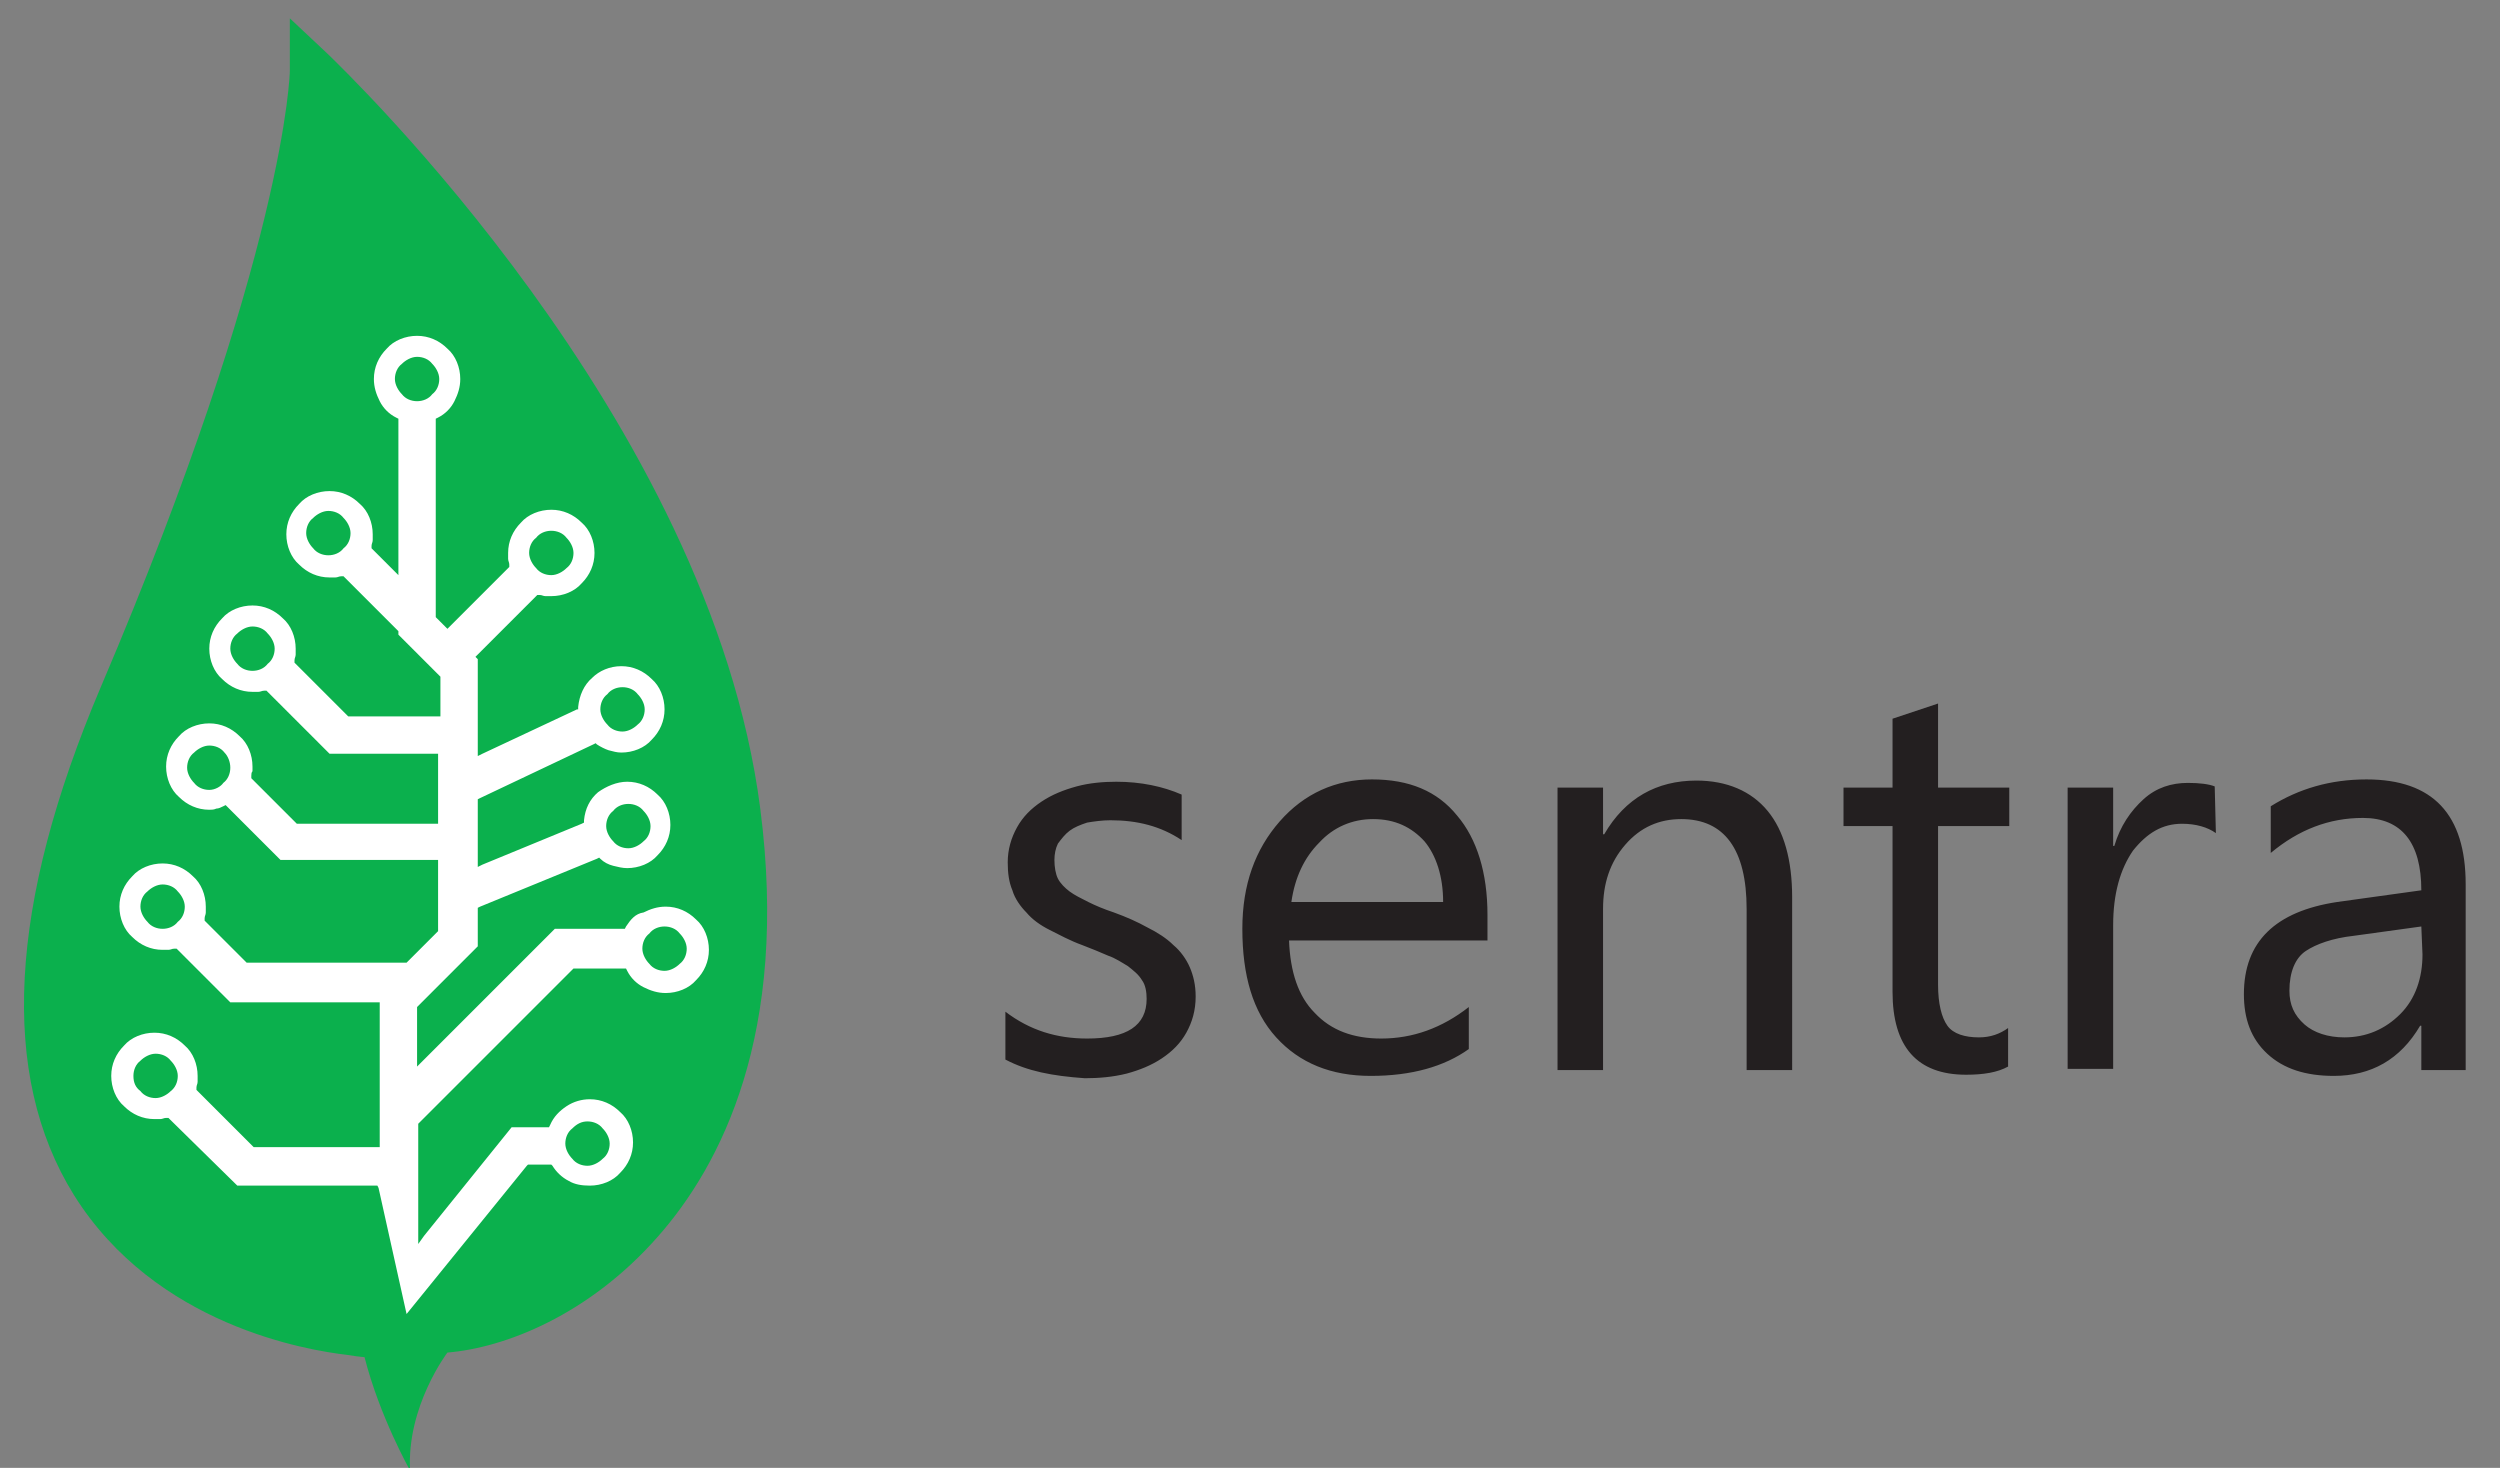
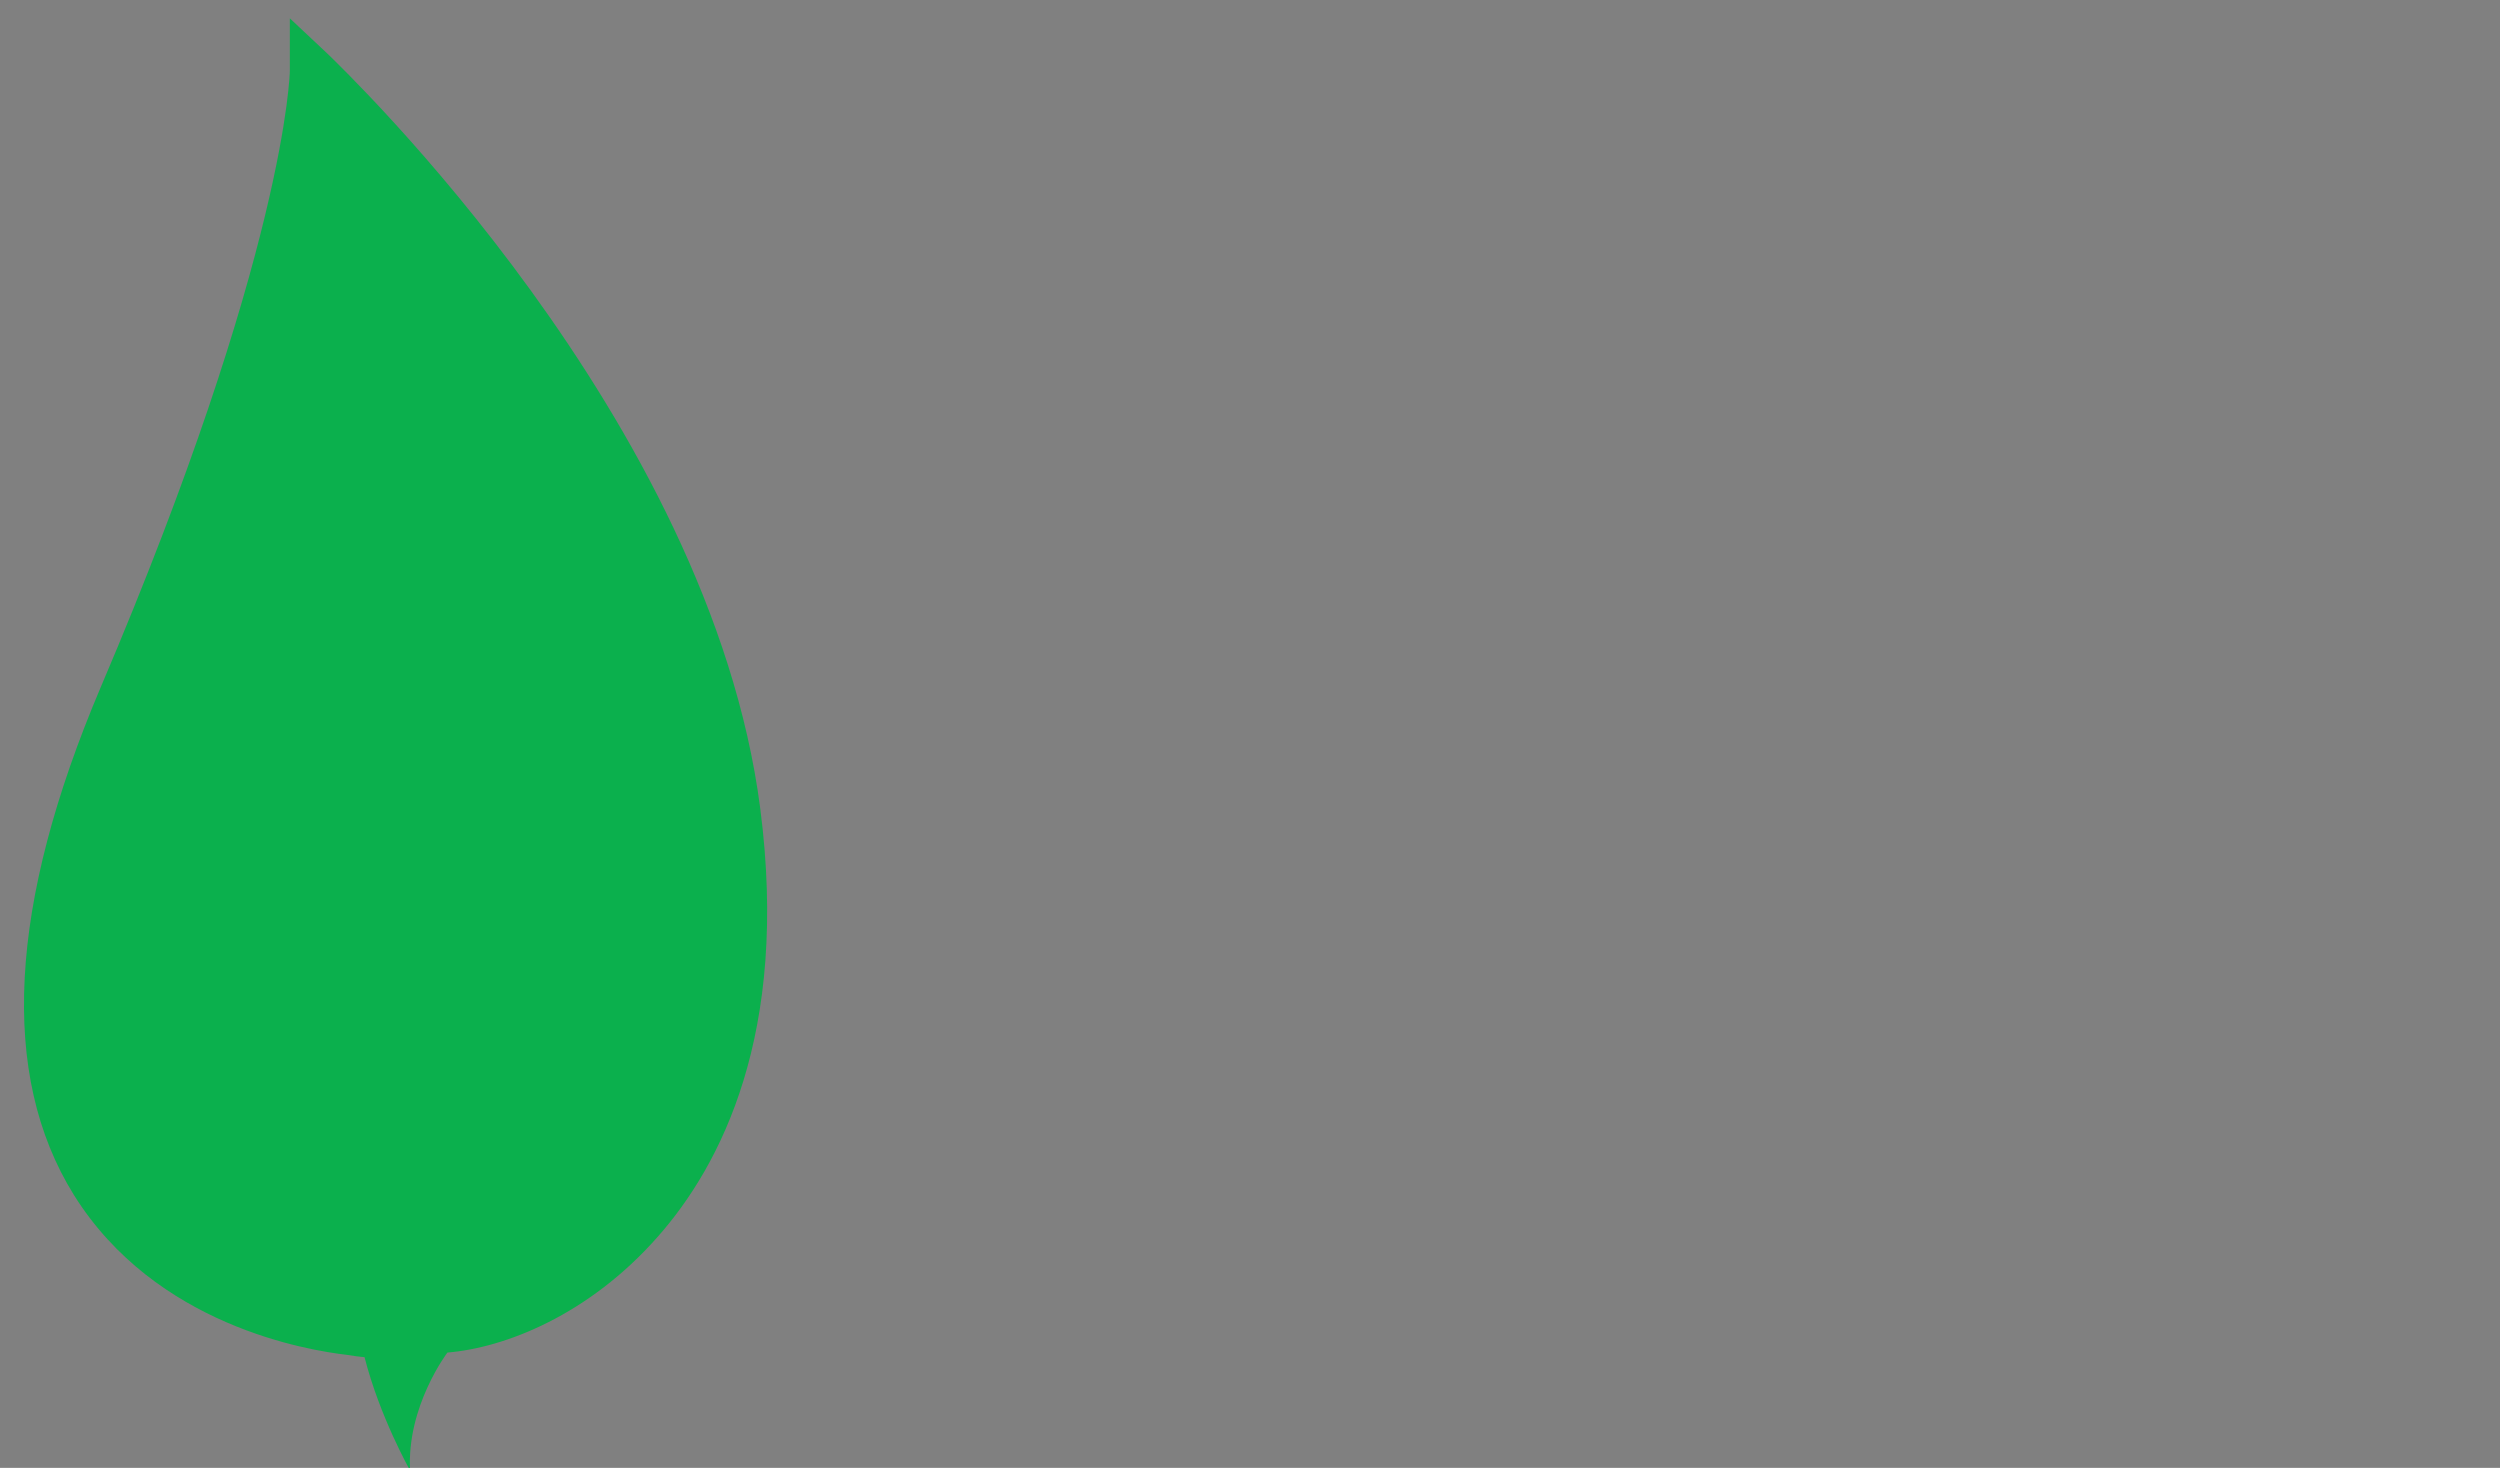
<svg xmlns="http://www.w3.org/2000/svg" viewBox="0.359 0.988 21.417 12.575" width="21.417" height="12.575" style="enable-background:new 0 0 81 15;">
  <rect x="0.359" y="0.988" width="21.417" height="12.575" fill="#808080" stroke="none" />
  <defs>
    <style type="text/css">
	.st0{fill:#0BB04D;}
	.st1{fill:#FFFFFF;}
	.st2{fill:#231F20;}
</style>
  </defs>
  <g transform="matrix(1, 0, 0, 1, -5.208, -0.135)">
    <path class="st0" d="M8.54,12.73C8.2,12.69,6.9,12.48,6.2,11.36c-0.64-1.03-0.56-2.49,0.23-4.35c1.59-3.73,1.62-5.27,1.62-5.28 V1.28l0.33,0.31c0.13,0.13,3.27,3.12,3.7,6.46c0.25,1.93-0.34,3.06-0.88,3.67c-0.59,0.67-1.31,0.95-1.8,0.99 c0,0-0.35,0.46-0.32,1.01c0,0-0.26-0.46-0.39-0.97C8.71,12.75,8.66,12.75,8.54,12.73" />
-     <path class="st1" d="M6.71,10.34c0-0.05,0.02-0.1,0.06-0.13l0,0c0.03-0.03,0.08-0.06,0.13-0.06s0.1,0.02,0.13,0.06l0,0 c0.03,0.03,0.06,0.08,0.06,0.13s-0.02,0.1-0.06,0.13C7,10.5,6.95,10.53,6.9,10.53s-0.1-0.02-0.13-0.06l0,0 C6.73,10.44,6.71,10.4,6.71,10.34 M6.96,9.08c-0.05,0-0.1-0.02-0.13-0.06C6.8,8.99,6.77,8.94,6.77,8.89s0.02-0.1,0.06-0.13l0,0 C6.86,8.73,6.91,8.7,6.96,8.7s0.1,0.02,0.13,0.06l0,0c0.03,0.03,0.06,0.08,0.06,0.13s-0.02,0.1-0.06,0.13l0,0 C7.06,9.06,7.01,9.08,6.96,9.08z M7.36,7.89c-0.05,0-0.1-0.02-0.13-0.06l0,0C7.2,7.8,7.17,7.75,7.17,7.7s0.02-0.1,0.06-0.13l0,0 c0.03-0.03,0.08-0.06,0.13-0.06s0.1,0.02,0.13,0.06C7.52,7.6,7.54,7.65,7.54,7.7c0,0.05-0.02,0.1-0.06,0.13l0,0 C7.46,7.86,7.41,7.89,7.36,7.89z M7.73,6.87c-0.05,0-0.1-0.02-0.13-0.06l0,0C7.57,6.78,7.54,6.73,7.54,6.68s0.02-0.1,0.06-0.13l0,0 c0.03-0.03,0.08-0.06,0.13-0.06c0.05,0,0.1,0.02,0.13,0.06l0,0c0.03,0.03,0.06,0.08,0.06,0.13S7.9,6.78,7.86,6.81 C7.83,6.85,7.78,6.87,7.73,6.87z M9.14,4.56c-0.05,0-0.1-0.02-0.13-0.06l0,0C8.98,4.47,8.95,4.42,8.95,4.37s0.02-0.1,0.06-0.13l0,0 c0.03-0.03,0.08-0.06,0.13-0.06s0.1,0.02,0.13,0.06l0,0C9.3,4.27,9.33,4.32,9.33,4.37S9.31,4.47,9.27,4.5l0,0 C9.24,4.54,9.19,4.56,9.14,4.56z M8.38,5.88c-0.05,0-0.1-0.02-0.13-0.06l0,0C8.22,5.79,8.19,5.74,8.19,5.69s0.02-0.1,0.06-0.13l0,0 C8.28,5.53,8.33,5.5,8.38,5.5s0.1,0.02,0.13,0.06l0,0c0.03,0.03,0.06,0.08,0.06,0.13s-0.02,0.1-0.06,0.13l0,0 C8.48,5.86,8.43,5.88,8.38,5.88z M10.29,5.67c0.05,0,0.1,0.02,0.13,0.06l0,0c0.03,0.03,0.06,0.08,0.06,0.13s-0.02,0.1-0.06,0.13 c-0.03,0.03-0.08,0.06-0.13,0.06s-0.1-0.02-0.13-0.06l0,0c-0.03-0.03-0.06-0.08-0.06-0.13s0.02-0.1,0.06-0.13l0,0 C10.19,5.69,10.24,5.67,10.29,5.67z M10.9,7.01c0.05,0,0.1,0.02,0.13,0.06l0,0c0.03,0.03,0.06,0.08,0.06,0.13s-0.02,0.1-0.06,0.13 l0,0C11,7.36,10.95,7.39,10.9,7.39s-0.1-0.02-0.13-0.06c-0.03-0.03-0.06-0.08-0.06-0.13s0.02-0.1,0.06-0.13l0,0 C10.8,7.03,10.85,7.01,10.9,7.01z M10.95,8.01c0.05,0,0.1,0.02,0.13,0.06l0,0c0.03,0.03,0.06,0.08,0.06,0.13s-0.02,0.1-0.06,0.13 l0,0C11.05,8.36,11,8.39,10.95,8.39s-0.1-0.02-0.13-0.06l0,0c-0.03-0.03-0.06-0.08-0.06-0.13s0.02-0.1,0.06-0.13l0,0 C10.85,8.03,10.9,8.01,10.95,8.01z M11.26,9.06c0.05,0,0.1,0.02,0.13,0.06c0.03,0.03,0.06,0.08,0.06,0.13s-0.02,0.1-0.06,0.13l0,0 c-0.03,0.03-0.08,0.06-0.13,0.06s-0.1-0.02-0.13-0.06l0,0c-0.03-0.03-0.06-0.08-0.06-0.13s0.02-0.1,0.06-0.13l0,0 C11.16,9.08,11.21,9.06,11.26,9.06z M10.6,10.73c0.05,0,0.1,0.02,0.13,0.06l0,0c0.03,0.03,0.06,0.08,0.06,0.13s-0.02,0.1-0.06,0.13 l0,0c-0.03,0.03-0.08,0.06-0.13,0.06s-0.1-0.02-0.13-0.06l0,0c-0.03-0.03-0.06-0.08-0.06-0.13s0.02-0.1,0.06-0.13l0,0 C10.51,10.75,10.55,10.73,10.6,10.73z M7.6,11.28h1.18H8.8l0.01,0.02l0.24,1.08l1.03-1.27l0.01-0.01h0.01h0.17h0.02l0.01,0.01 c0.03,0.05,0.08,0.1,0.14,0.13c0.05,0.03,0.11,0.04,0.18,0.04c0.1,0,0.2-0.04,0.26-0.11c0.07-0.07,0.11-0.16,0.11-0.26 s-0.04-0.2-0.11-0.26l0,0c-0.07-0.07-0.16-0.11-0.26-0.11c-0.07,0-0.14,0.02-0.2,0.06s-0.11,0.09-0.14,0.16l-0.01,0.02h-0.03H9.95 L9.2,11.71l-0.05,0.07V11.7v-0.94v-0.01l0.01-0.01l1.31-1.31l0.01-0.01h0.01h0.42h0.02l0.01,0.02c0.03,0.06,0.08,0.11,0.14,0.14 c0.06,0.03,0.12,0.05,0.19,0.05c0.1,0,0.2-0.04,0.26-0.11c0.07-0.07,0.11-0.16,0.11-0.26S11.6,9.06,11.53,9 c-0.07-0.07-0.16-0.11-0.26-0.11c-0.07,0-0.13,0.02-0.19,0.05C11.01,8.95,10.97,9,10.93,9.06l-0.01,0.02H10.9h-0.58l-1.13,1.13 l-0.05,0.05v-0.07V9.76V9.75l0.01-0.01l0.51-0.51V8.92V8.9l0.02-0.01l1-0.41l0.02-0.01l0.01,0.01c0.03,0.03,0.07,0.05,0.11,0.06 l0,0c0.04,0.01,0.08,0.02,0.12,0.02c0.1,0,0.2-0.04,0.26-0.11c0.07-0.07,0.11-0.16,0.11-0.26s-0.04-0.2-0.11-0.26l0,0 c-0.07-0.07-0.16-0.11-0.26-0.11c-0.09,0-0.18,0.04-0.25,0.09c-0.07,0.06-0.11,0.14-0.12,0.24v0.02l-0.02,0.01L9.7,8.53L9.66,8.55 V8.5V7.99V7.97l0.02-0.01l0.97-0.46l0.02-0.01l0.01,0.01c0.03,0.02,0.07,0.04,0.1,0.05c0.04,0.01,0.07,0.02,0.11,0.02 c0.1,0,0.2-0.04,0.26-0.11l0,0c0.07-0.07,0.11-0.16,0.11-0.26S11.22,7,11.15,6.94c-0.07-0.07-0.16-0.11-0.26-0.11 s-0.19,0.04-0.25,0.1c-0.07,0.06-0.11,0.15-0.12,0.25V7.2l-0.01,0L9.7,7.58L9.66,7.6V7.55V6.77l0,0L9.64,6.75l0.02-0.02l0.5-0.5 l0.01-0.01h0.02c0.02,0,0.03,0.01,0.05,0.01l0,0c0.02,0,0.03,0,0.05,0c0.1,0,0.2-0.04,0.26-0.11c0.07-0.07,0.11-0.16,0.11-0.26 c0-0.1-0.04-0.2-0.11-0.26c-0.07-0.07-0.16-0.11-0.26-0.11s-0.2,0.04-0.26,0.11C9.96,5.67,9.92,5.76,9.92,5.86 c0,0.02,0,0.03,0,0.05s0.01,0.03,0.01,0.05v0.02L9.92,5.99l-0.5,0.5L9.4,6.51L9.38,6.49L9.31,6.42L9.3,6.41V6.4V4.72V4.71L9.32,4.7 c0.06-0.03,0.11-0.08,0.14-0.14s0.05-0.12,0.05-0.19c0-0.1-0.04-0.2-0.11-0.26C9.33,4.04,9.24,4,9.14,4s-0.2,0.04-0.26,0.11l0,0 C8.81,4.18,8.77,4.27,8.77,4.37c0,0.07,0.02,0.13,0.05,0.19S8.9,4.67,8.96,4.7l0.02,0.01v0.02v1.25v0.07L8.93,6L8.76,5.83 L8.75,5.82V5.8c0-0.02,0.01-0.03,0.01-0.05l0,0c0-0.02,0-0.03,0-0.05c0-0.1-0.04-0.2-0.11-0.26C8.58,5.37,8.49,5.33,8.39,5.33 s-0.2,0.04-0.26,0.11C8.06,5.51,8.02,5.6,8.02,5.7c0,0.1,0.04,0.2,0.11,0.26l0,0C8.2,6.03,8.29,6.07,8.39,6.07 c0.02,0,0.03,0,0.05,0s0.03-0.01,0.05-0.01h0.02l0.01,0.01l0.45,0.45l0.01,0.01v0.01v0.02l0.35,0.35l0.01,0.01v0.01v0.3v0.03H9.31 H8.56H8.55L8.54,7.25L8.11,6.82L8.09,6.8V6.78c0-0.02,0.01-0.03,0.01-0.05s0-0.03,0-0.05c0-0.1-0.04-0.2-0.11-0.26l0,0 C7.92,6.35,7.83,6.31,7.73,6.31s-0.2,0.04-0.26,0.11l0,0C7.4,6.49,7.36,6.58,7.36,6.68c0,0.1,0.04,0.2,0.11,0.26 c0.07,0.07,0.16,0.11,0.26,0.11c0.02,0,0.03,0,0.05,0s0.03-0.01,0.05-0.01h0.02l0.01,0.01l0.53,0.53h0.9h0.03v0.03v0.54v0.03H9.29 H8.12H8.11L8.1,8.17L7.73,7.8L7.72,7.79V7.77c0-0.01,0-0.03,0.01-0.04c0-0.01,0-0.03,0-0.04c0-0.1-0.04-0.2-0.11-0.26 C7.55,7.36,7.46,7.32,7.36,7.32S7.16,7.36,7.1,7.43C7.03,7.5,6.99,7.59,6.99,7.69c0,0.1,0.04,0.2,0.11,0.26 c0.07,0.07,0.16,0.11,0.26,0.11c0.02,0,0.04,0,0.06-0.01c0.02,0,0.04-0.01,0.06-0.02L7.5,8.02l0.01,0.01l0.46,0.46h1.32h0.03v0.03 v0.53V9.1h0L9.06,9.36L9.05,9.37H9.04H7.69H7.68L7.67,9.36L7.33,9.02L7.32,9.01V8.99c0-0.02,0.01-0.03,0.01-0.05s0-0.03,0-0.05 c0-0.1-0.04-0.2-0.11-0.26l0,0C7.15,8.56,7.06,8.52,6.96,8.52S6.76,8.56,6.7,8.63l0,0C6.63,8.7,6.59,8.79,6.59,8.89 s0.04,0.2,0.11,0.26l0,0c0.07,0.07,0.16,0.11,0.26,0.11c0.02,0,0.03,0,0.05,0l0,0c0.02,0,0.03-0.01,0.05-0.01h0.02l0.01,0.01 l0.45,0.45h1.25h0.03v0.03v1.18v0.03H8.79H7.76H7.74l-0.01-0.01l-0.47-0.47l-0.01-0.01v-0.02c0-0.02,0.01-0.03,0.01-0.05l0,0 c0-0.02,0-0.03,0-0.05c0-0.1-0.04-0.2-0.11-0.26l0,0c-0.07-0.07-0.16-0.11-0.26-0.11s-0.2,0.04-0.26,0.11l0,0 c-0.07,0.07-0.11,0.16-0.11,0.26s0.04,0.2,0.11,0.26c0.07,0.07,0.16,0.11,0.26,0.11c0.02,0,0.03,0,0.05,0l0,0 c0.02,0,0.03-0.01,0.05-0.01h0.02l0.01,0.01L7.6,11.28z" />
-     <path class="st2" d="M26.31,9.06l-0.58,0.08c-0.18,0.02-0.32,0.07-0.41,0.13s-0.14,0.18-0.14,0.34c0,0.12,0.04,0.21,0.13,0.29 c0.08,0.07,0.2,0.11,0.34,0.11c0.19,0,0.35-0.07,0.48-0.2s0.19-0.31,0.19-0.51L26.31,9.06L26.31,9.06z M26.7,10.29h-0.39V9.91H26.3 c-0.17,0.29-0.42,0.43-0.74,0.43c-0.24,0-0.43-0.06-0.57-0.19c-0.14-0.13-0.2-0.3-0.2-0.51c0-0.45,0.27-0.71,0.8-0.79l0.72-0.1 c0-0.41-0.17-0.62-0.5-0.62c-0.29,0-0.55,0.1-0.79,0.3v-0.4c0.24-0.15,0.51-0.23,0.82-0.23c0.57,0,0.85,0.3,0.85,0.9v1.59H26.7z M24.55,8.26c-0.07-0.05-0.17-0.08-0.29-0.08c-0.17,0-0.3,0.08-0.42,0.23c-0.11,0.16-0.17,0.37-0.17,0.64v1.23h-0.39V7.87h0.39v0.5 h0.01c0.05-0.17,0.14-0.3,0.25-0.4s0.24-0.14,0.38-0.14c0.1,0,0.18,0.01,0.23,0.03L24.55,8.26L24.55,8.26z M22.77,10.26 c-0.09,0.05-0.21,0.07-0.36,0.07c-0.42,0-0.63-0.24-0.63-0.71V8.2h-0.42V7.87h0.42V7.28l0.39-0.13v0.72h0.61V8.2h-0.61v1.36 c0,0.16,0.03,0.28,0.08,0.35c0.05,0.07,0.15,0.1,0.27,0.1c0.1,0,0.18-0.03,0.25-0.08V10.26z M20.92,10.29h-0.39V8.91 c0-0.51-0.19-0.77-0.56-0.77c-0.19,0-0.35,0.07-0.48,0.22c-0.13,0.15-0.19,0.33-0.19,0.55v1.38h-0.39V7.87h0.39v0.4h0.01 c0.18-0.31,0.45-0.46,0.79-0.46c0.26,0,0.47,0.09,0.61,0.26s0.21,0.42,0.21,0.74V10.29z M17.93,8.85c0-0.22-0.06-0.4-0.16-0.52 c-0.11-0.12-0.25-0.19-0.44-0.19c-0.18,0-0.34,0.07-0.46,0.2c-0.13,0.13-0.21,0.3-0.24,0.51H17.93z M18.32,9.18h-1.71 c0.01,0.27,0.08,0.48,0.22,0.62c0.14,0.15,0.33,0.22,0.57,0.22c0.27,0,0.52-0.09,0.75-0.27v0.36c-0.21,0.15-0.49,0.23-0.84,0.23 c-0.34,0-0.61-0.11-0.81-0.33s-0.29-0.53-0.29-0.93c0-0.38,0.11-0.68,0.32-0.92s0.48-0.36,0.79-0.36c0.32,0,0.56,0.1,0.73,0.31 c0.17,0.2,0.26,0.49,0.26,0.85v0.22H18.32z M14.18,10.2V9.79c0.21,0.16,0.44,0.23,0.7,0.23c0.34,0,0.51-0.11,0.51-0.34 c0-0.06-0.01-0.12-0.04-0.16c-0.03-0.05-0.07-0.08-0.12-0.12c-0.05-0.03-0.11-0.07-0.17-0.09c-0.07-0.03-0.14-0.06-0.22-0.09 c-0.11-0.04-0.2-0.09-0.28-0.13c-0.08-0.04-0.15-0.09-0.2-0.15c-0.05-0.05-0.1-0.12-0.12-0.19C14.21,8.68,14.2,8.6,14.2,8.51 c0-0.11,0.03-0.21,0.08-0.3c0.05-0.09,0.12-0.16,0.21-0.22s0.19-0.1,0.3-0.13s0.23-0.04,0.34-0.04c0.21,0,0.4,0.04,0.56,0.11v0.39 c-0.18-0.12-0.38-0.17-0.61-0.17c-0.07,0-0.14,0.01-0.2,0.02c-0.06,0.02-0.11,0.04-0.15,0.07s-0.07,0.07-0.1,0.11 c-0.02,0.04-0.03,0.09-0.03,0.14c0,0.06,0.01,0.12,0.03,0.16s0.06,0.08,0.1,0.11c0.04,0.03,0.1,0.06,0.16,0.09s0.13,0.06,0.22,0.09 c0.11,0.04,0.2,0.08,0.29,0.13c0.08,0.04,0.16,0.09,0.22,0.15c0.06,0.05,0.11,0.12,0.14,0.19s0.05,0.15,0.05,0.25 c0,0.12-0.03,0.22-0.08,0.31c-0.05,0.09-0.12,0.16-0.21,0.22s-0.19,0.1-0.3,0.13c-0.12,0.03-0.24,0.04-0.36,0.04 C14.58,10.34,14.37,10.3,14.18,10.2z" />
  </g>
</svg>